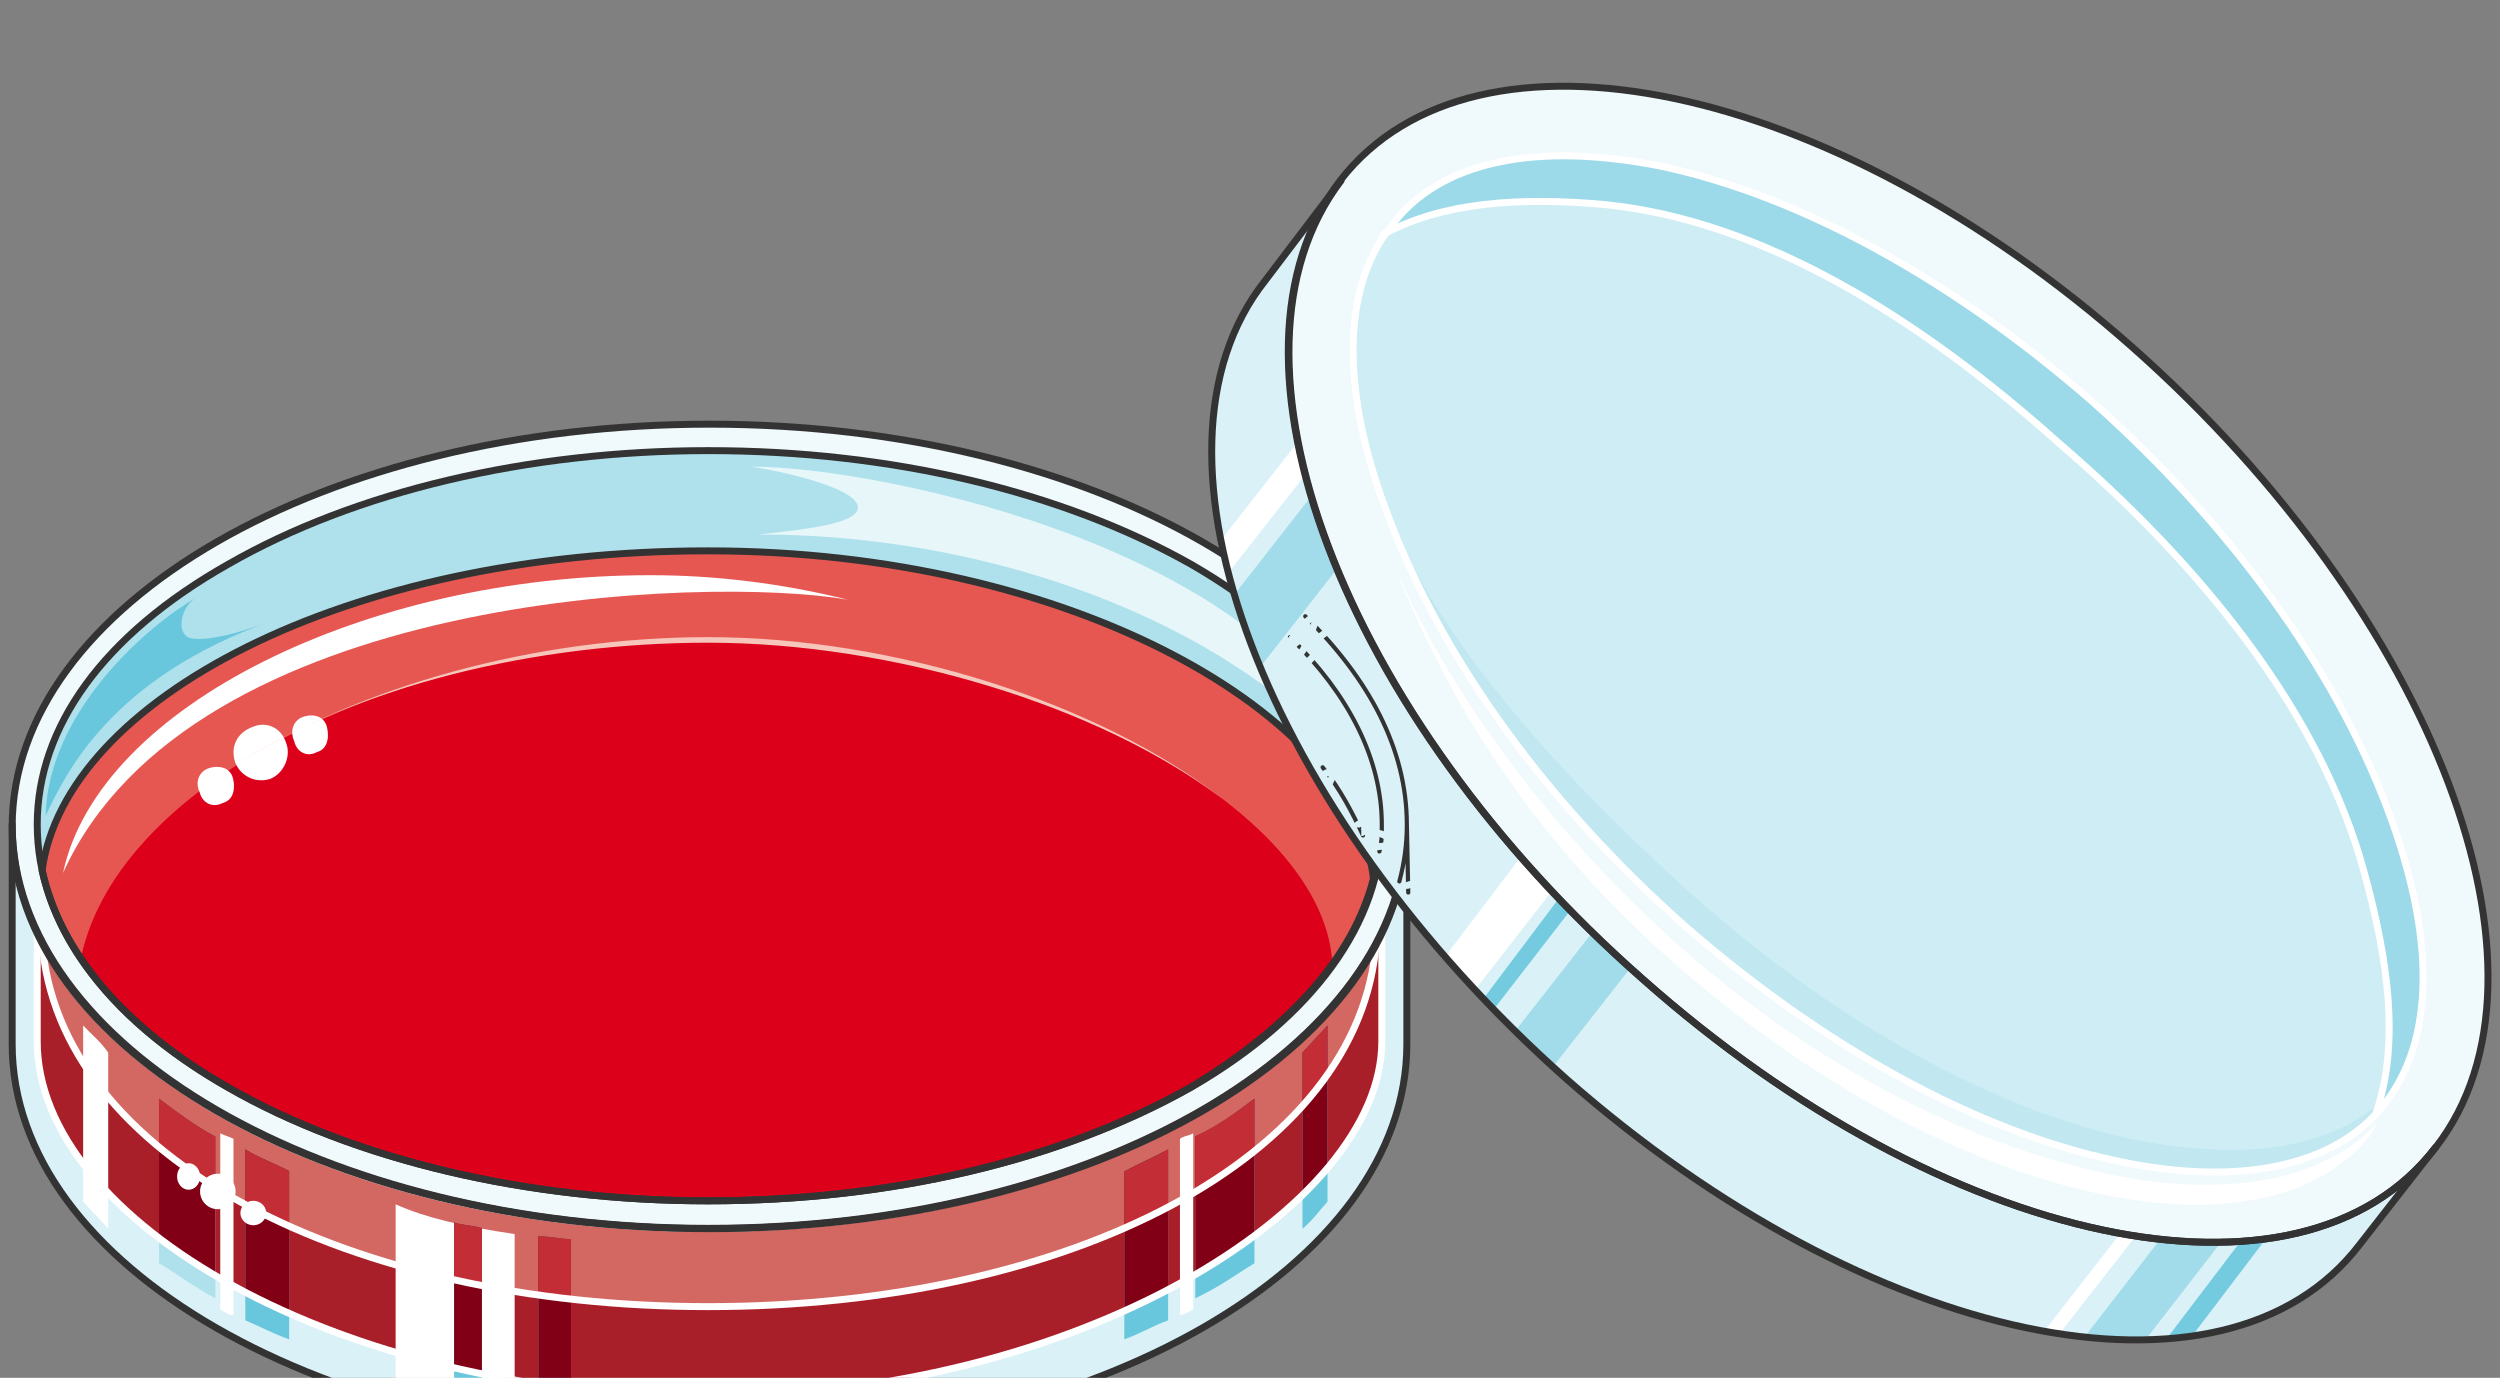
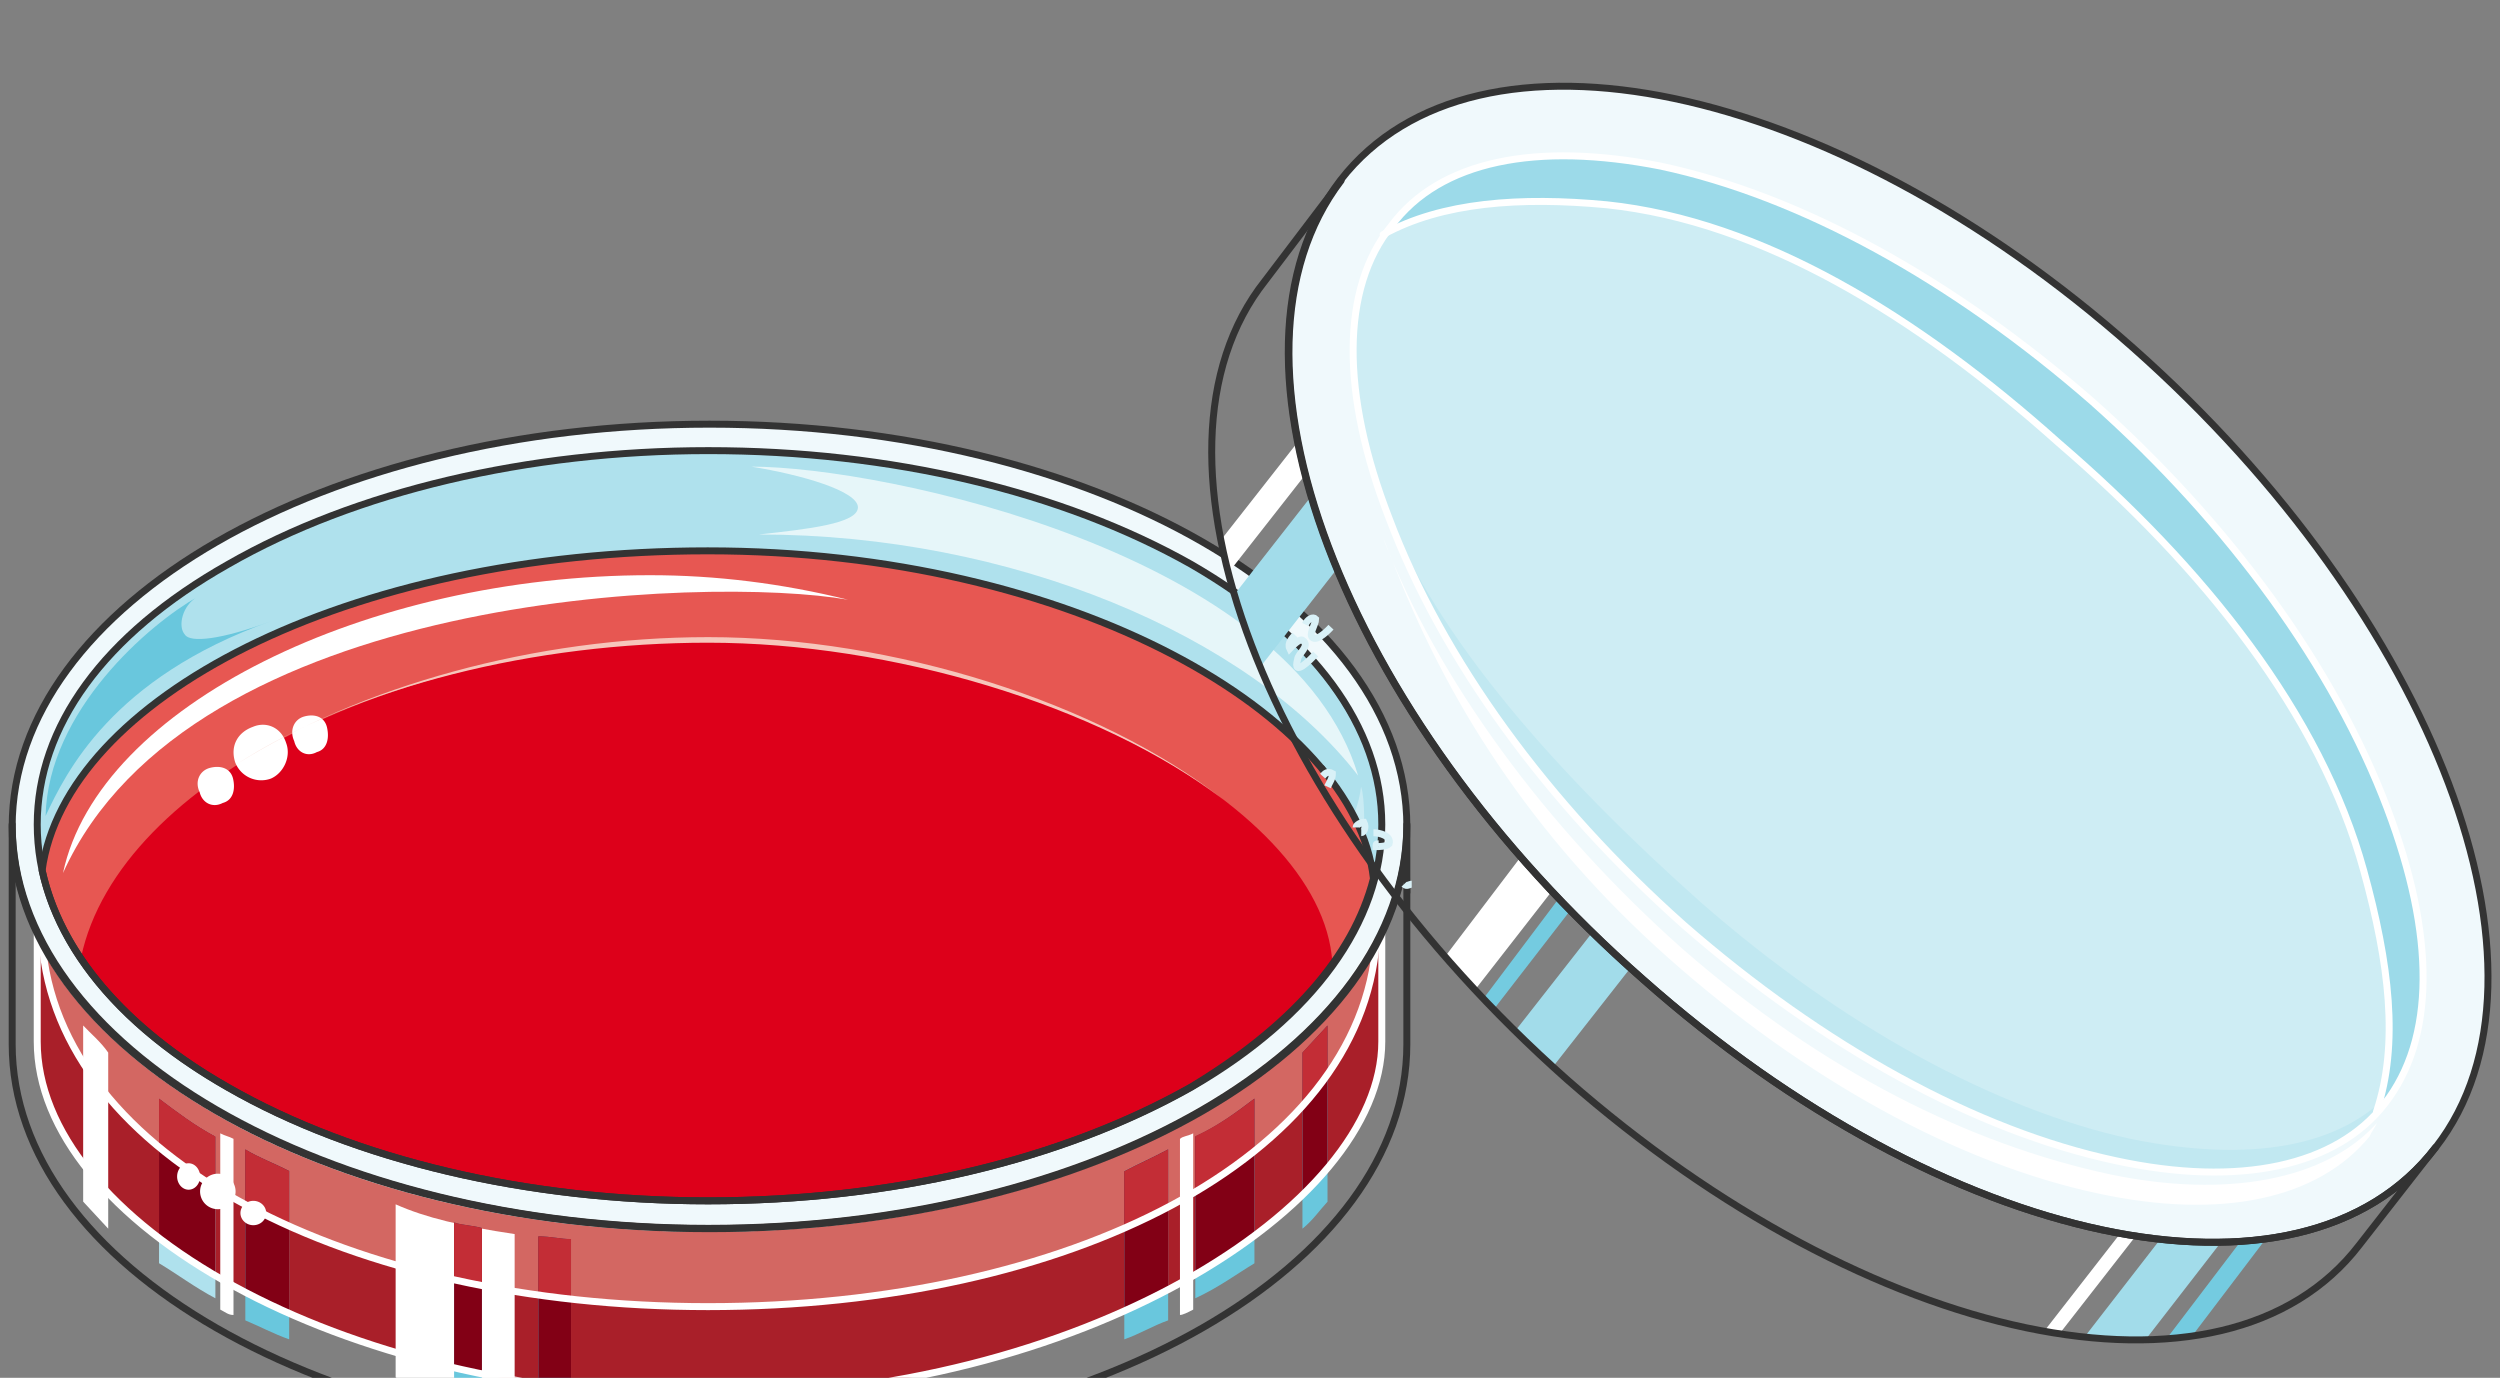
<svg xmlns="http://www.w3.org/2000/svg" version="1.0" viewBox="0 0 287.206 158.287">
  <rect x="0" y="0" width="287.206" height="158.287" fill="#808080" stroke="none" />
  <defs>
    <clipPath clipPathUnits="userSpaceOnUse" id="a">
      <path d="M.32 8.795h286.866v158.384H.32z" />
    </clipPath>
  </defs>
  <path d="M81.33 141.094c-36.197 0-66.559-13.991-76.493-32.96 1.759 24.885 35.339 41.975 76.494 41.975 41.455 0 75.034-17.09 76.773-41.975-9.914 18.969-40.575 32.96-76.773 32.96z" fill="#d36762" fill-rule="evenodd" fill-opacity="1" stroke="none" />
  <path d="M26.184 124.904C11.873 116.81 4.277 105.916 4.277 94.723c0-11.214 7.596-21.787 21.907-29.882 14.611-8.395 34.46-13.072 55.187-13.072 21.027 0 40.595 4.677 55.486 13.072 14.012 8.095 21.887 18.668 21.887 29.882 0 11.193-7.875 22.086-21.887 30.181-14.89 8.395-34.46 13.052-55.486 13.052-20.728 0-40.576-4.657-55.187-13.052z" fill="#d9f1f7" fill-rule="evenodd" fill-opacity="1" stroke="none" />
-   <path d="M161.622 119.947c0 25.525-35.878 46.072-80.251 46.072-44.074 0-79.972-20.547-79.972-46.072V94.703c0 25.544 35.898 46.411 79.972 46.411 44.373 0 80.251-20.867 80.251-46.411v25.244z" fill="#d9f1f7" fill-rule="evenodd" fill-opacity="1" stroke="none" />
  <path d="M158.744 107.175c-9.634 19.628-40.576 33.96-77.373 33.96-36.798 0-67.74-14.332-77.094-33.96v12.472c0 20.548 34.46 40.776 77.094 40.776 42.634 0 77.373-21.787 77.373-40.776v-12.472z" fill="#a91f29" fill-rule="evenodd" fill-opacity="1" stroke="none" />
  <path d="M81.33 141.094c-36.197 0-66.559-13.991-76.493-32.96 1.759 24.885 35.339 41.975 76.494 41.975 41.455 0 75.034-17.09 76.773-41.975-9.914 18.969-40.575 32.96-76.773 32.96z" fill="#d36762" fill-rule="evenodd" fill-opacity="1" stroke="none" />
  <path d="M1.4 94.942c0-25.504 35.877-46.212 80.11-46.212 44.254 0 80.112 20.708 80.112 46.212 0 25.525-35.858 46.212-80.111 46.212-44.234 0-80.112-20.687-80.112-46.212z" fill="#f0f9fc" fill-rule="evenodd" fill-opacity="1" stroke="none" />
  <path d="M26.184 124.904C11.873 116.81 4.277 105.916 4.277 94.723c0-11.214 7.596-21.787 21.907-29.882 14.611-8.395 34.46-13.072 55.187-13.072 21.027 0 40.595 4.677 55.486 13.072 14.012 8.095 21.887 18.668 21.887 29.882 0 11.193-7.875 22.086-21.887 30.181-14.89 8.395-34.46 13.052-55.486 13.052-20.728 0-40.576-4.657-55.187-13.052z" fill="#bde6f0" fill-rule="evenodd" fill-opacity="1" stroke="none" />
  <path d="M9.254 110.233c4.378-20.827 37.378-36.698 72.117-36.698 33.88 0 70.657 18.05 71.836 36.998 3.498-4.957 5.537-10.254 5.537-15.85 0-11.194-7.875-21.767-21.887-29.842-14.89-8.395-34.46-13.072-55.486-13.072-20.728 0-40.576 4.677-55.187 13.072C11.873 72.916 4.277 83.489 4.277 94.683c0 5.296 1.76 10.573 4.977 15.55z" fill="#afe1ed" fill-rule="evenodd" fill-opacity="1" stroke="none" />
  <path clip-path="url(#a)" d="M34.02 82.89c-14.552 5.916-23.287 17.44-25.325 24.285-8.735-14.011 2.038-27.393 10.194-35.498-1.75 6.236-4.947 16.2 15.13 11.213z" fill="#afe1ed" fill-rule="evenodd" fill-opacity="1" stroke="none" />
  <path d="M147.87 96.322c3.218 2.178 4.678 6.875 5.557 10.293 3.218-.92 3.798-13.731 2.938-16.23-.3 2.199-.88 3.438-1.759 5.317-.88 3.118-1.759 1.56-4.397 1.56z" fill="#c9ebf3" fill-rule="evenodd" fill-opacity="1" stroke="none" />
  <path d="M18.269 145.122c2.069 1.24 4.127 2.788 6.476 4.028v-18.6c-2.349-1.238-4.407-2.787-6.476-4.346v18.918z" fill="#afe1ed" fill-rule="evenodd" fill-opacity="1" stroke="none" />
  <path d="M28.183 151.688c1.499.62 3.278 1.56 5.037 2.179v-19.329c-1.76-.939-3.538-1.559-5.037-2.498v19.648z" fill="#69c7dd" fill-rule="evenodd" fill-opacity="1" stroke="none" />
  <path d="M9.554 138.046c.87.93 2.019 2.179 2.878 3.108v-20.227c-.859-1.25-2.008-2.179-2.878-3.118v20.237zM25.305 150.449c.61.31.92.62 1.519.62V130.83c-.6-.31-.91-.31-1.52-.63v20.248z" fill="#fff" fill-rule="evenodd" fill-opacity="1" stroke="none" />
  <path d="M144.113 145.132c-2.06 1.24-4.118 2.778-6.796 4.018v-18.59c2.678-1.238 4.737-2.797 6.796-4.356v18.928zM134.199 151.688c-1.76.62-3.258 1.56-5.037 2.179v-19.329c1.779-.939 3.278-1.559 5.037-2.498v19.648zM152.508 138.056c-.86.92-1.72 2.179-2.879 3.098v-20.227c1.16-1.24 2.02-2.179 2.879-3.118v20.247z" fill="#69c7dd" fill-rule="evenodd" fill-opacity="1" stroke="none" />
  <path d="M137.077 150.449c-.6.32-1.2.62-1.52.62V130.84c.32-.32.92-.32 1.52-.64v20.248zM45.452 158.224c3.498 2.479 9.894 3.418 13.672 3.718v-20.168c-6.096-.92-10.174-1.859-13.672-3.418v19.868z" fill="#fff" fill-rule="evenodd" fill-opacity="1" stroke="none" />
  <path d="M61.843 162.202c1.459.32 2.618.62 3.757.62v-20.468c-1.14 0-2.298-.32-3.757-.32v20.168zM52.168 161.082c.88 0 2.04.32 3.198.62v-20.627c-1.159-.32-2.318-.32-3.198-.64v20.647z" fill="#69c7dd" fill-rule="evenodd" fill-opacity="1" stroke="none" />
  <path d="M18.269 142.394c2.069 1.249 4.127 2.808 6.476 4.357v-16.18c-2.349-1.25-4.407-2.808-6.476-4.367v16.19zM28.183 148.5c1.489.62 3.268 1.55 5.037 2.169v-16.14c-1.77-.93-3.548-1.55-5.037-2.489v16.46zM137.317 146.351c2.378-1.539 4.737-3.098 6.796-4.337v-15.81c-2.06 1.559-4.118 3.118-6.796 4.357v15.79zM129.162 150.509c1.779-.62 3.278-1.56 5.037-2.179v-16.29c-1.76.94-3.258 1.579-5.037 2.518v15.95zM149.63 120.927v16.15c1.159-.92 2.018-2.159 2.878-3.098v-16.17c-.86.939-1.72 1.878-2.879 3.118zM61.843 159.164c1.459 0 2.618.3 3.757.3v-17.11c-1.14 0-2.298-.32-3.757-.32v17.13zM52.168 157.025c.88.3 2.04.62 3.198.92v-16.87c-1.159-.32-2.318-.32-3.198-.64v16.59z" fill="#820015" fill-rule="evenodd" fill-opacity="1" stroke="none" />
  <path d="M77.033 135.798c16.61 0 56.246-3.418 73.716-25.505-5.817 4.358-32.92 21.167-73.716 25.505z" fill="#9cdae9" fill-rule="evenodd" fill-opacity="1" stroke="none" />
  <path d="M18.269 131.79c2.069 1.859 4.127 3.408 6.476 4.647v-5.886c-2.349-1.24-4.407-2.788-6.476-4.347v5.586zM28.183 138.576c1.489.63 3.268 1.56 5.037 2.179v-6.217c-1.77-.939-3.548-1.559-5.037-2.498v6.536zM137.317 136.677c2.378-1.22 4.737-2.758 6.796-4.297v-6.176c-2.06 1.559-4.118 3.098-6.796 4.317v6.156zM129.162 141.154c1.779-.62 3.278-1.559 5.037-2.498v-6.616c-1.76.96-3.258 1.579-5.037 2.518v6.596zM152.508 123.385v-5.576c-.86.939-1.72 1.858-2.879 3.098v5.856c1.16-.92 2.02-2.159 2.879-3.378zM61.843 148.85c1.449 0 2.608.3 3.757.3v-6.806c-1.15 0-2.308-.31-3.757-.31v6.816zM52.168 147.08c.88.32 2.04.63 3.198.63v-6.636c-1.159-.32-2.318-.32-3.198-.64v6.647z" fill="#c32d36" fill-rule="evenodd" fill-opacity="1" stroke="none" />
  <path d="M86.308 53.608c15.17 0 62.142 9.973 69.717 35.498-12.532-16.19-39.955-27.703-68.838-27.703 5.557-.62 11.373-1.24 11.373-3.118 0-1.86-6.416-3.738-12.252-4.677z" fill="#e6f6f9" fill-rule="evenodd" fill-opacity="1" stroke="none" />
  <path d="M22.706 68.558c-5.526 3.119-17.17 13.063-17.47 25.185 2.33-4.967 7.576-15.85 25.905-22.386-5.816 2.178-9.304 2.488-9.894 1.559-.87-.93-.29-3.418 1.46-4.358z" fill="#69c7dd" fill-rule="evenodd" fill-opacity="1" stroke="none" />
  <path d="M158.744 107.175c-9.634 19.628-40.576 33.96-77.373 33.96-36.798 0-67.74-14.332-77.094-33.96v12.472c0 20.548 34.46 40.776 77.094 40.776 42.634 0 77.373-21.787 77.373-40.776v-12.472z" fill="none" stroke="#fff" stroke-width=".8px" stroke-linecap="round" stroke-linejoin="round" stroke-miterlimit="4" stroke-dasharray="none" stroke-opacity="1" />
  <path d="M81.33 141.094c-36.197 0-66.559-13.991-76.493-32.96 1.759 24.885 35.339 41.975 76.494 41.975 41.455 0 75.034-17.09 76.773-41.975-9.914 18.969-40.575 32.96-76.773 32.96" fill="none" stroke="#fff" stroke-width=".8px" stroke-linecap="round" stroke-linejoin="round" stroke-miterlimit="4" stroke-dasharray="none" stroke-opacity="1" />
  <path d="M157.784 100.939c-2.038-18.669-34.439-37.657-76.473-37.657-41.735 0-73.836 17.13-76.474 36.717 2.059 9.335 9.354 18.05 21.307 24.905 14.611 8.395 34.46 13.052 55.167 13.052 21.027 0 40.575-4.657 55.466-13.052 11.393-6.856 18.689-14.95 21.007-23.965z" fill="#e43e3f" fill-rule="evenodd" fill-opacity="1" stroke="none" />
  <path d="M157.784 100.939c-2.038-18.669-34.439-37.657-76.473-37.657-41.735 0-73.836 17.13-76.474 36.717 2.059 9.335 9.354 18.05 21.307 24.905 14.611 8.395 34.46 13.052 55.167 13.052 21.027 0 40.575-4.657 55.466-13.052 11.393-6.856 18.689-14.95 21.007-23.965z" fill="#e75752" fill-rule="evenodd" fill-opacity="1" stroke="none" />
  <path d="M81.35 73.595c-34.698 0-67.658 15.87-72.036 36.378 3.798 5.597 9.335 10.574 16.93 14.931 14.571 8.395 34.4 13.052 55.107 13.052 20.987 0 40.535-4.657 55.406-13.052 6.996-4.357 12.812-9.014 16.31-14.291-1.16-18.969-37.897-37.018-71.716-37.018z" fill="#dd001a" fill-rule="evenodd" fill-opacity="1" stroke="none" />
  <path d="M7.236 100.3c4.097-19.27 35.038-34.22 67.439-34.22 7.575 0 15.17.94 22.746 2.818-16.05-2.818-75.574-.94-90.185 31.401z" fill="#fff" fill-rule="evenodd" fill-opacity="1" stroke="none" />
  <path d="M27.014 87.567c-.59-1.879.29-3.438 2.048-4.068 1.47-.63 3.228 0 3.818 1.88.58 1.558-.3 3.437-1.759 4.067a3.209 3.209 0 0 1-4.107-1.88zM33.8 85.138c-.58-1.259 0-2.518 1.159-2.828 1.16-.32 2.318 0 2.608 1.26.29 1.259 0 2.518-1.16 2.828-1.158.63-2.318 0-2.607-1.26zM22.936 91.005c-.59-1.24 0-2.479 1.18-2.788 1.179-.31 2.358 0 2.658 1.239.29 1.239 0 2.478-1.18 2.788-1.179.62-2.358 0-2.658-1.24z" fill="#fff" fill-rule="evenodd" fill-opacity="1" stroke="none" />
  <path d="M157.784 100.939c-2.038-18.669-34.439-37.657-76.473-37.657-41.735 0-73.836 17.13-76.474 36.717 2.059 9.335 9.354 18.05 21.307 24.905 14.611 8.395 34.46 13.052 55.167 13.052 21.027 0 40.575-4.657 55.466-13.052 11.393-6.856 18.689-14.95 21.007-23.965" fill="none" stroke="#333" stroke-width=".8px" stroke-linecap="round" stroke-linejoin="round" stroke-miterlimit="4" stroke-dasharray="none" stroke-opacity="1" />
  <path d="M161.622 119.947c0 25.525-35.878 46.072-80.251 46.072-44.074 0-79.972-20.547-79.972-46.072V94.703c0 25.544 35.898 46.411 79.972 46.411 44.373 0 80.251-20.867 80.251-46.411v25.244z" fill="none" stroke="#333" stroke-width=".8px" stroke-linecap="round" stroke-linejoin="round" stroke-miterlimit="4" stroke-dasharray="none" stroke-opacity="1" />
  <path d="M1.4 94.942c0-25.504 35.877-46.212 80.11-46.212 44.254 0 80.112 20.708 80.112 46.212 0 25.525-35.858 46.212-80.111 46.212-44.234 0-80.112-20.687-80.112-46.212" fill="none" stroke="#333" stroke-width=".8px" stroke-linecap="round" stroke-linejoin="round" stroke-miterlimit="4" stroke-dasharray="none" stroke-opacity="1" />
  <path d="M26.184 124.904C11.873 116.81 4.277 105.916 4.277 94.723c0-11.214 7.596-21.787 21.907-29.882 14.611-8.395 34.46-13.072 55.187-13.072 21.027 0 40.595 4.677 55.486 13.072 14.012 8.095 21.887 18.668 21.887 29.882 0 11.193-7.875 22.086-21.887 30.181-14.89 8.395-34.46 13.052-55.486 13.052-20.728 0-40.576-4.657-55.187-13.052" fill="none" stroke="#333" stroke-width=".8px" stroke-linecap="round" stroke-linejoin="round" stroke-miterlimit="4" stroke-dasharray="none" stroke-opacity="1" />
  <path d="M27.064 87.867c14.011-9.055 34.439-14.032 54.287-14.032 21.027 0 44.952 7.156 59.244 18.07-14.292-11.214-37.937-18.71-59.244-18.71-19.848 0-39.976 5.617-54.287 14.672z" fill="#f6c6bb" fill-rule="evenodd" fill-opacity="1" stroke="none" />
  <path d="M22.986 136.877c0-1.12.92-2.039 2.039-2.039 1.13 0 2.039.92 2.039 2.039 0 1.13-.91 2.039-2.04 2.039a2.04 2.04 0 0 1-2.038-2.039zM27.623 139.356c0-.77.67-1.4 1.48-1.4.819 0 1.478.63 1.478 1.4 0 .78-.66 1.399-1.479 1.399-.81 0-1.479-.62-1.479-1.4zM20.348 135.158c0-.83.6-1.519 1.319-1.519.73 0 1.32.69 1.32 1.52 0 .839-.59 1.518-1.32 1.518-.72 0-1.32-.68-1.32-1.519z" fill="#fff" fill-rule="evenodd" fill-opacity="1" stroke="none" />
-   <path d="M271.056 143.013c-15.47 20.208-56.306 11.513-91.025-18.988-34.7-30.782-50.47-71.857-34.7-91.765l8.736-11.513c-15.451 20.228 0 61.283 34.719 91.785 34.719 30.781 75.554 39.496 91.004 19.288l-8.734 11.193z" fill="#d9f1f7" fill-rule="evenodd" fill-opacity="1" stroke="none" />
  <path clip-path="url(#a)" d="M154.007 20.687C169.477.76 210.353 9.174 245.09 39.996c34.74 30.801 50.21 71.896 34.74 91.804-15.471 20.228-56.346 11.513-91.085-19.288-34.74-30.502-50.23-71.597-34.74-91.825z" fill="#f0f9fc" fill-rule="evenodd" fill-opacity="1" stroke="none" />
  <path d="M159.583 59.544c-5.556-14.311-5.556-26.444.28-33.62 5.557-7.475 16.65-9.654 30.941-6.836 16.05 3.418 33.56 13.073 49.61 27.084 15.75 14.012 27.723 30.502 33.84 46.692 5.536 14.63 5.536 26.464-.3 33.94-5.537 7.155-16.63 9.633-30.921 6.535-16.05-3.438-33.56-13.072-49.61-27.083-15.75-14.012-27.723-30.522-33.84-46.712z" fill="#ceedf4" fill-rule="evenodd" fill-opacity="1" stroke="none" />
  <path d="M274.254 92.864c-6.137-16.19-18.11-32.68-33.88-46.692-16.05-14.011-33.58-23.666-49.63-27.084-14.31-2.818-25.404-.64-30.96 6.836-.28.32-.58.62-.88.94 6.716-3.738 15.77-4.358 25.704-3.418 17.81 1.859 35.619 12.752 51.969 27.383 16.65 14.332 30.081 31.141 35.038 49.19 2.939 10.594 4.098 19.928 1.46 27.704.3-.3.6-.62.879-.92 5.836-7.475 5.836-19.308.3-33.94z" fill="#9cdae9" fill-rule="evenodd" fill-opacity="1" stroke="none" />
  <path d="M140.275 62.022c.3 1.26.6 2.499.88 3.738l8.794-11.213c-.28-1.24-.58-2.479-.88-3.738l-8.794 11.213z" fill="#fff" fill-rule="evenodd" fill-opacity="1" stroke="none" />
  <path d="M141.794 68.319c.88 2.798 1.759 5.596 2.918 8.395l8.755-11.194c-1.16-2.798-2.039-5.596-2.918-8.395l-8.755 11.194z" fill="#a2dcea" fill-rule="evenodd" fill-opacity="1" stroke="none" />
  <path d="m165.94 109.993 3.497 3.738 8.735-11.213c-1.16-1.24-2.319-2.798-3.478-4.058l-8.755 11.533z" fill="#fff" fill-rule="evenodd" fill-opacity="1" stroke="none" />
  <path d="M170.417 114.73c.3.3.88.94 1.179 1.24l8.735-11.293c-.28-.62-.86-.94-1.16-1.58l-8.754 11.633z" fill="#74cbe0" fill-rule="evenodd" fill-opacity="1" stroke="none" />
  <path d="M174.094 118.408c1.48 1.56 2.939 2.799 4.398 4.038l8.794-11.213c-1.459-1.24-2.918-2.799-4.397-4.058l-8.795 11.233z" fill="#a2dcea" fill-rule="evenodd" fill-opacity="1" stroke="none" />
  <path d="M234.778 153.007c.6 0 1.179.3 1.759.3l8.794-11.273c-.58-.32-1.159-.32-1.759-.32l-8.794 11.293z" fill="#fff" fill-rule="evenodd" fill-opacity="1" stroke="none" />
  <path d="M239.495 153.567c2.638.3 4.677.3 7.016.3l8.734-11.273c-2.038 0-4.357 0-6.995-.32l-8.755 11.293z" fill="#a2dcea" fill-rule="evenodd" fill-opacity="1" stroke="none" />
  <path d="M248.85 153.867c1.178 0 2.058-.3 2.917-.3l8.755-11.533c-.86.32-1.739.32-2.918.32l-8.755 11.513z" fill="#74cbe0" fill-rule="evenodd" fill-opacity="1" stroke="none" />
  <path d="M274.833 125.244c-5.816 6.536-16.33 8.395-30.041 5.597-15.75-3.418-33.24-13.072-49.29-27.084-15.75-14.011-30.622-30.202-36.758-46.392.3.94.6 1.56.88 2.179 6.136 16.19 18.088 32.7 33.839 46.712 16.05 14.011 33.54 23.645 49.59 27.083 14.291 3.098 25.364.62 30.921-6.536.28-.62.58-.94.86-1.559z" fill="#c1e8f1" fill-rule="evenodd" fill-opacity="1" stroke="none" />
  <path d="M273.075 129.002c-5.837 6.536-17.21 8.715-30.642 5.916-16.07-3.438-33-11.833-49.07-25.844-15.77-13.992-28.323-31.121-34.46-47.311.3.939.6 1.559.88 2.178 6.136 16.19 16.07 32.06 31.84 46.072 15.771 14.012 33.28 23.646 49.351 27.084 14.291 3.098 25.385.62 31.241-6.536.28-.62.58-.94.86-1.56z" fill="#fff" fill-rule="evenodd" fill-opacity="1" stroke="none" />
  <path d="M158.904 26.944c6.716-3.718 15.77-4.358 25.684-3.418 17.81 1.879 35.599 12.752 51.949 27.383 16.63 14.291 30.061 31.101 35.018 49.13 2.919 10.594 4.078 19.908 1.46 27.684" fill="none" stroke="#fff" stroke-width=".8px" stroke-linecap="round" stroke-linejoin="round" stroke-miterlimit="4" stroke-dasharray="none" stroke-opacity="1" />
  <path d="M271.056 143.013c-15.47 20.208-56.306 11.513-91.025-18.988-34.7-30.782-50.47-71.857-34.7-91.765l8.736-11.513c-15.451 20.228 0 61.283 34.719 91.785 34.719 30.781 75.554 39.496 91.004 19.288l-8.734 11.193z" fill="none" stroke="#333" stroke-width=".8px" stroke-linecap="round" stroke-linejoin="round" stroke-miterlimit="4" stroke-dasharray="none" stroke-opacity="1" />
  <path clip-path="url(#a)" d="M154.007 20.687C169.477.76 210.353 9.174 245.09 39.996c34.74 30.801 50.21 71.896 34.74 91.804-15.471 20.228-56.346 11.513-91.085-19.288-34.74-30.502-50.23-71.597-34.74-91.825" fill="none" stroke="#333" stroke-width=".8px" stroke-linecap="round" stroke-linejoin="round" stroke-miterlimit="4" stroke-dasharray="none" stroke-opacity="1" />
  <path d="M159.583 59.544s0 0 0 0c-5.556-14.311-5.556-26.444.28-33.62 5.557-7.475 16.65-9.654 30.941-6.836 16.05 3.418 33.56 13.073 49.61 27.084 15.75 14.012 27.723 30.502 33.84 46.692 5.536 14.63 5.536 26.464-.3 33.94-5.537 7.155-16.63 9.633-30.921 6.535-16.05-3.438-33.56-13.072-49.61-27.083-15.75-14.012-27.723-30.522-33.84-46.712" fill="none" stroke="#fff" stroke-width=".8px" stroke-linecap="round" stroke-linejoin="round" stroke-miterlimit="4" stroke-dasharray="none" stroke-opacity="1" />
  <path d="M156.585 95.982c-1.16-2.499-2.598-5.317-4.637-7.835M161.622 94.703l.16 7.835M149.95 70.797c7.295 7.156 11.672 15.23 11.672 23.946 0 2.178-.28 4.357-.86 6.516" fill="none" stroke="#333" stroke-width=".48px" stroke-linecap="round" stroke-linejoin="round" stroke-miterlimit="4" stroke-dasharray="none" stroke-opacity="1" />
  <path d="M158.464 97.82c.28-.919.28-1.858.28-3.097 0-7.496-3.798-14.971-10.554-21.527" fill="none" stroke="#333" stroke-width=".48px" stroke-linecap="round" stroke-linejoin="round" stroke-miterlimit="4" stroke-dasharray="none" stroke-opacity="1" />
  <path d="M148.77 72.956c-.3.32-.9.94-.6 1.559.3-.32 1.2-1.24 1.5-.94.899.62-.6 1.56-.6 2.18-.6 2.158 1.499 0 2.078-.62M149.95 71.737c.299-.62.899-.94 1.198-.62 0 .62-.9 1.859-.3 2.179.58.3 1.78-.94 2.06-1.24M151.948 89.166c.28-.3.56-.62 1.12-.3 0 .6-.28.92-.56 1.52M156.385 95.662c.3 0 .6-.6.3-1.2-.3 0-.9.3-.9.6M158.384 96.941c-.3 0-.3 0-.3.32.3 0 1.2 0 1.5-.32.28-.96-1.2-1.279-1.8-1.279M161.302 101.578c.3.32.6 0 .88 0" fill="none" stroke="#d9f1f7" stroke-width=".8px" stroke-linecap="butt" stroke-linejoin="miter" stroke-miterlimit="8" stroke-dasharray="none" stroke-opacity="1" />
</svg>